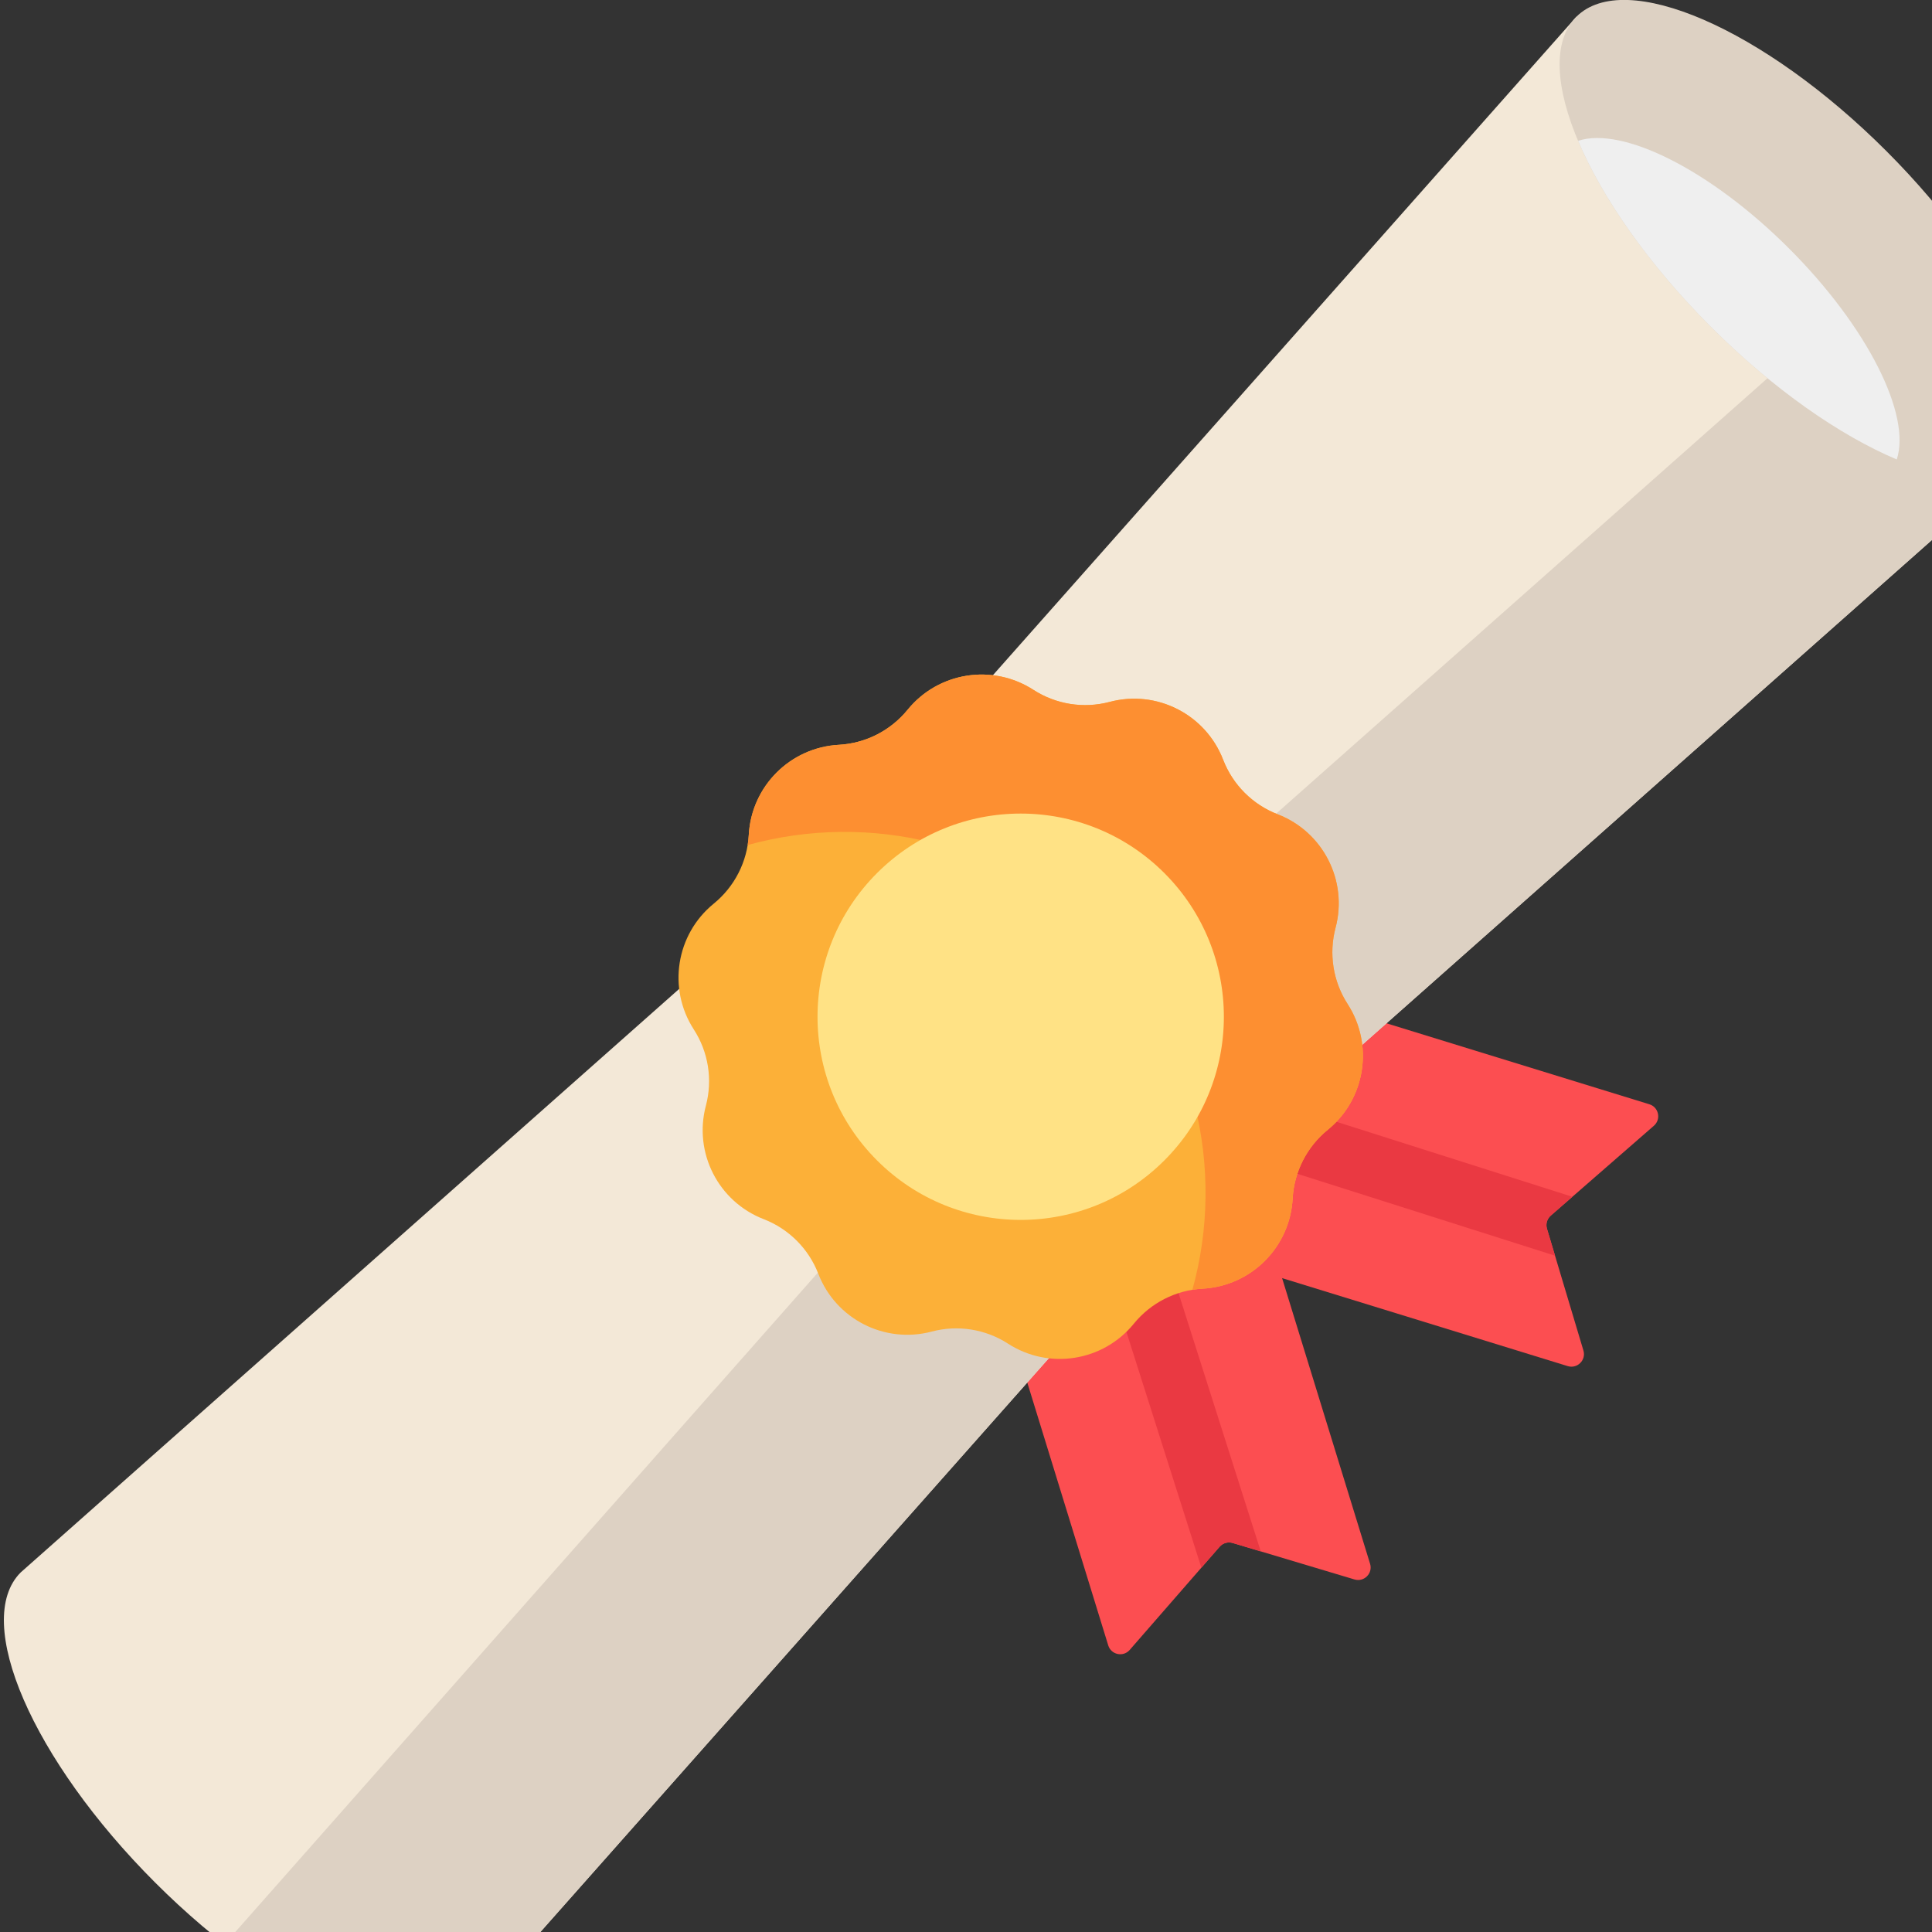
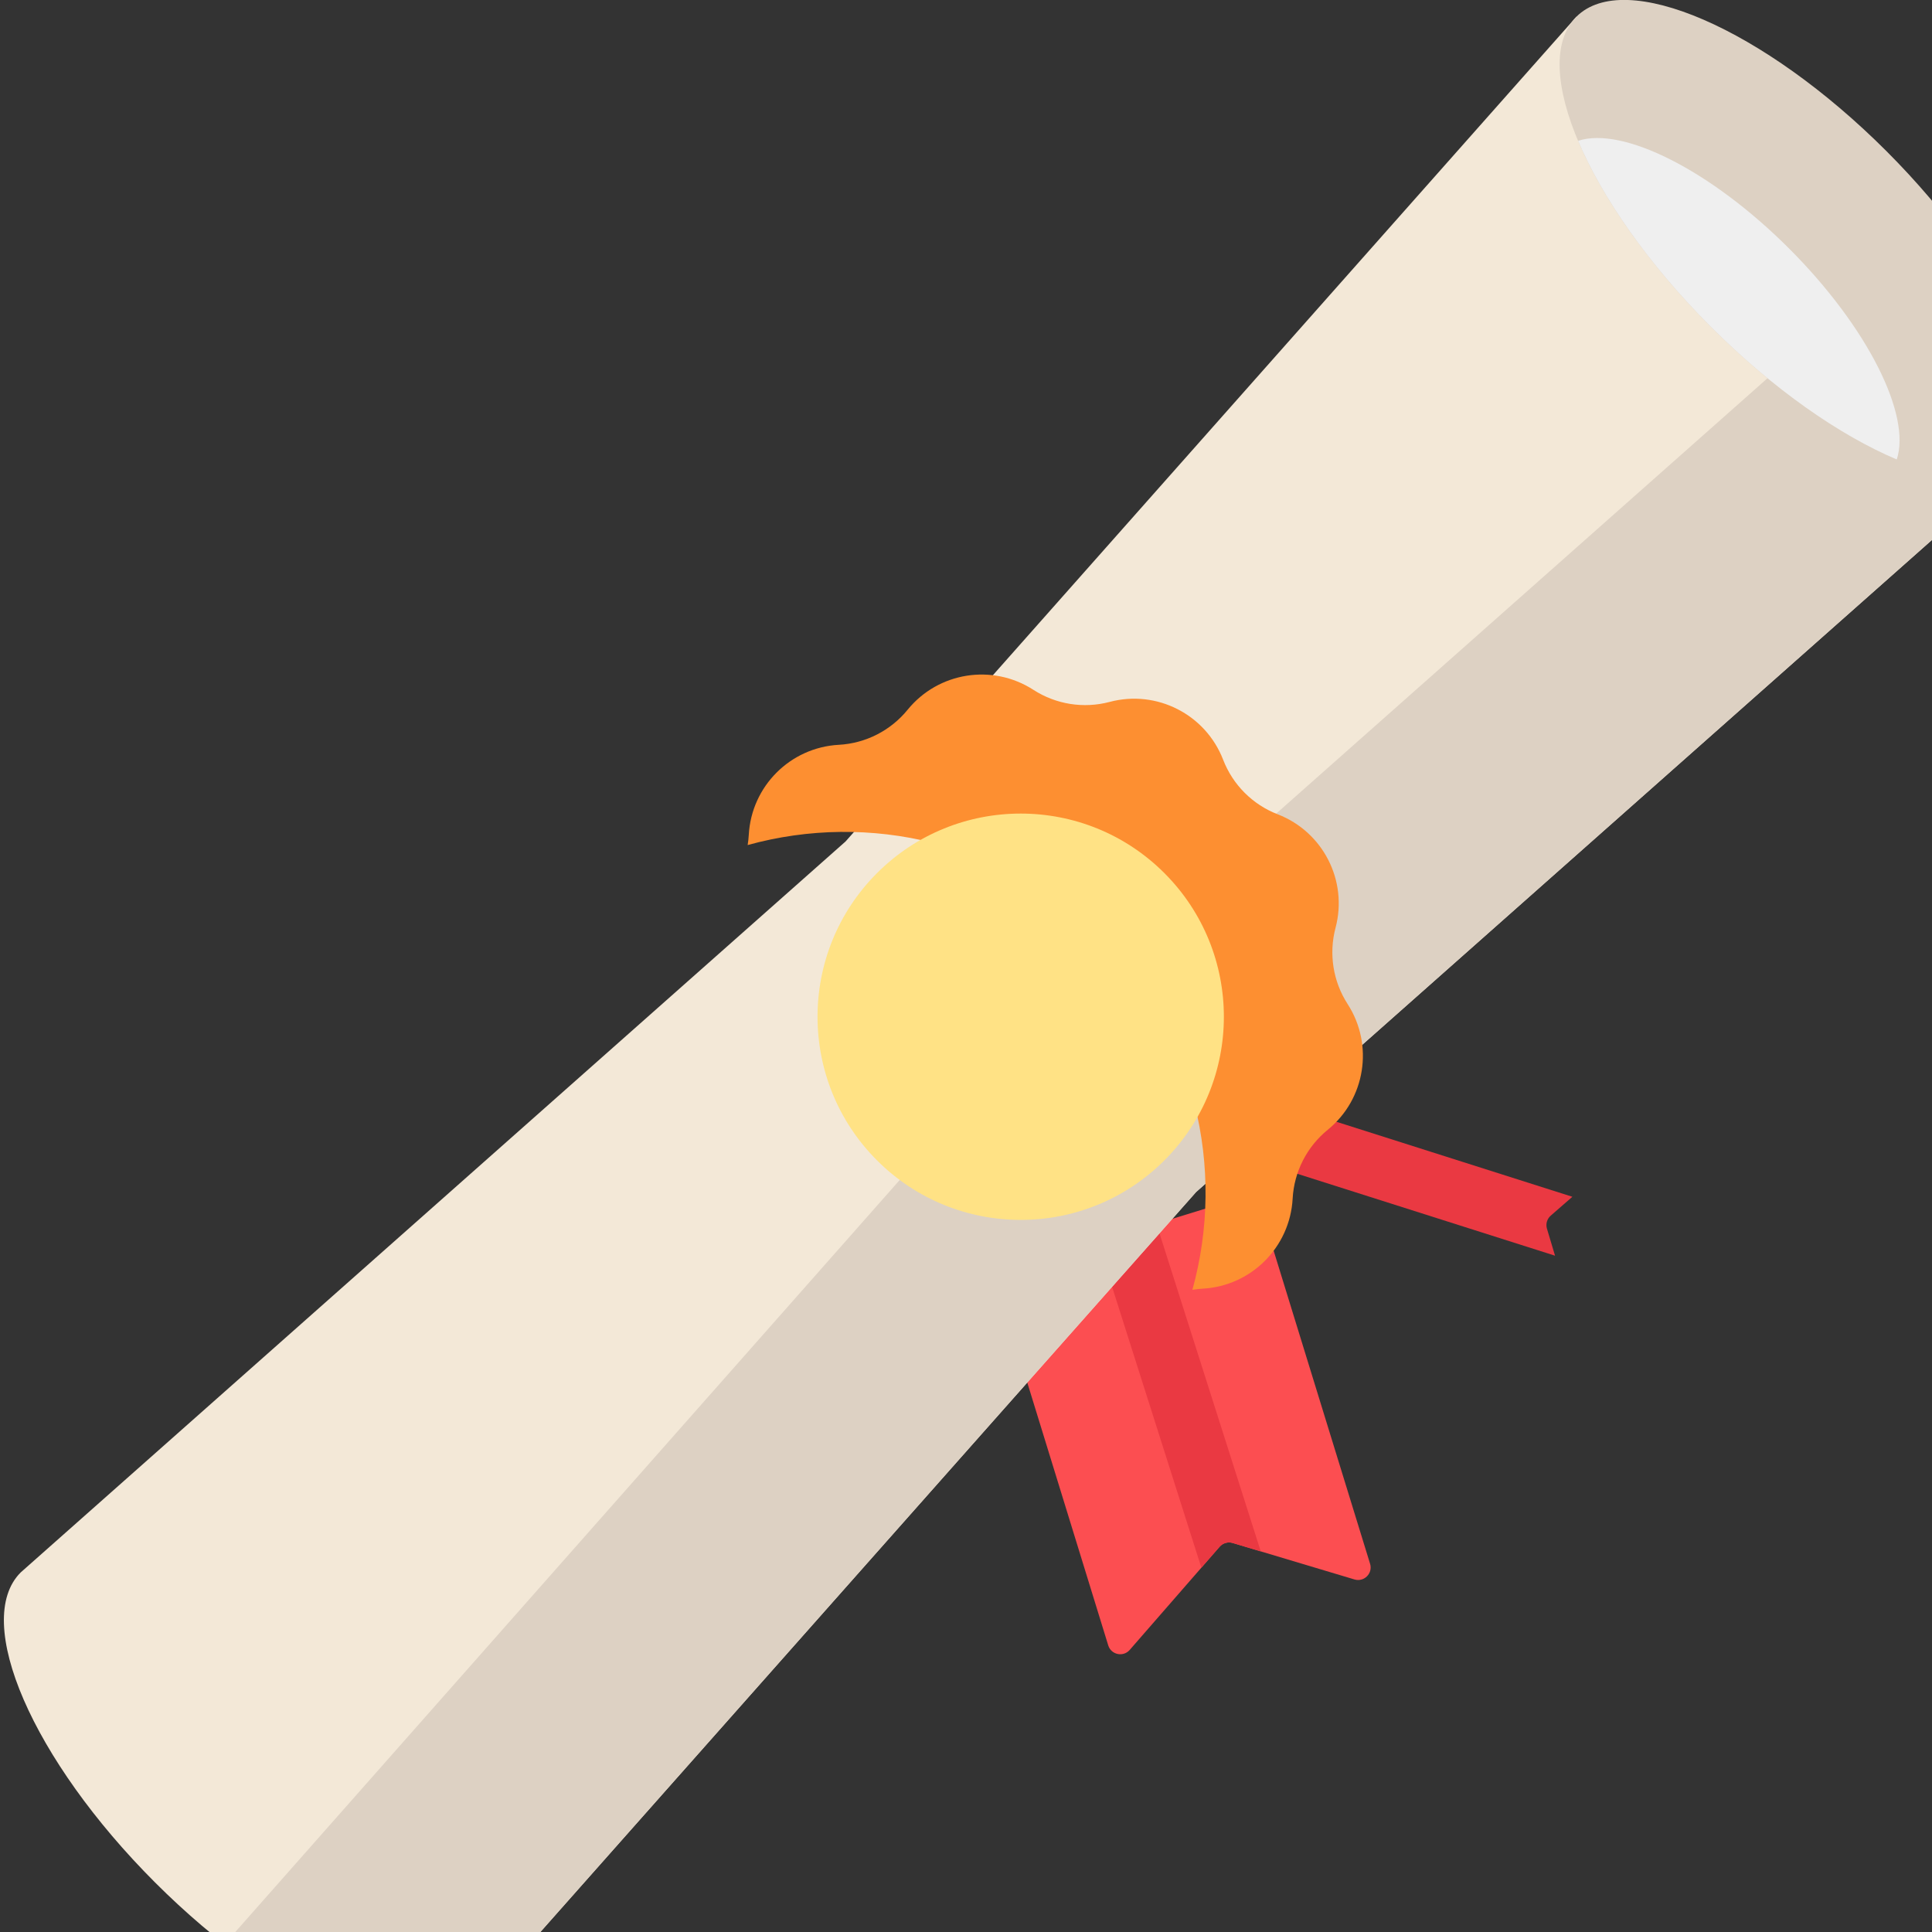
<svg xmlns="http://www.w3.org/2000/svg" width="171" height="171" viewBox="0 0 171 171" fill="none">
  <rect x="0" y="0" width="171" height="171" fill="#333333" stroke="none" />
  <g clip-path="url(#clip0_26_1332)">
    <path d="M98.089 145.632L87.959 112.745L111.159 105.598L121.264 138.406C121.527 139.254 120.735 140.051 119.885 139.797L109.103 136.568C108.686 136.443 108.234 136.574 107.947 136.903L99.988 146.035C99.416 146.691 98.346 146.464 98.089 145.632Z" fill="#FC4E51" />
    <path d="M102.356 108.31L97.163 109.91L106.332 138.756L107.947 136.903C108.232 136.574 108.684 136.443 109.102 136.568L111.589 137.312L102.356 108.31Z" fill="#EA3942" />
-     <path d="M145.983 97.738L113.096 87.608L105.95 110.807L138.756 120.913C139.605 121.174 140.402 120.385 140.148 119.535L136.92 108.751C136.795 108.334 136.926 107.882 137.254 107.596L146.387 99.638C147.042 99.065 146.815 97.995 145.983 97.738Z" fill="#FC4E51" />
    <path d="M139.17 105.926L110.283 96.744L108.682 101.939L137.636 111.141L136.92 108.751C136.795 108.334 136.926 107.882 137.254 107.595L139.17 105.926Z" fill="#EA3942" />
    <path d="M178.865 40.819L139.527 1.479L74.84 74.478L1.83 139.176C-2.463 143.469 2.864 155.755 13.726 166.618C24.589 177.481 36.876 182.807 41.169 178.514L105.868 105.504L178.865 40.819Z" fill="#F3E8D7" />
    <path d="M164.438 26.39L91.441 91.077L19.874 172.077C28.884 179.129 37.674 182.009 41.169 178.514L105.868 105.504L178.865 40.817L164.438 26.39Z" fill="#DDD1C3" />
    <path d="M166.968 13.376C156.106 2.513 143.819 -2.813 139.526 1.48C135.232 5.774 140.558 18.059 151.421 28.923C162.285 39.786 174.571 45.112 178.864 40.819C183.157 36.526 177.831 24.239 166.968 13.376Z" fill="#DDD1C3" />
    <path d="M139.678 12.464C141.8 17.491 145.891 23.389 151.423 28.921C156.955 34.454 162.853 38.546 167.881 40.666C169.176 36.752 165.327 28.972 158.349 21.995C151.372 15.019 143.593 11.168 139.678 12.464Z" fill="#EFEFEF" />
-     <path d="M74.244 65.922C76.62 65.793 78.831 64.665 80.333 62.819C83.051 59.478 87.848 58.719 91.465 61.056C93.465 62.348 95.915 62.736 98.215 62.126C102.378 61.02 106.707 63.225 108.259 67.243C109.116 69.462 110.871 71.218 113.09 72.074C117.108 73.628 119.313 77.955 118.208 82.118C117.597 84.418 117.986 86.87 119.277 88.868C121.614 92.485 120.855 97.282 117.514 100C115.668 101.502 114.54 103.714 114.411 106.089C114.176 110.391 110.742 113.824 106.442 114.06C104.064 114.189 101.853 115.317 100.352 117.163C97.633 120.504 92.836 121.264 89.219 118.926C87.22 117.634 84.769 117.246 82.469 117.856C78.306 118.962 73.979 116.758 72.427 112.739C71.568 110.52 69.813 108.765 67.594 107.906C63.577 106.354 61.371 102.027 62.477 97.865C63.088 95.564 62.699 93.113 61.407 91.115C59.069 87.497 59.83 82.7 63.17 79.982C65.017 78.48 66.144 76.269 66.274 73.893C66.509 69.591 69.942 66.157 74.244 65.922Z" fill="#FCB038" />
    <path d="M119.277 88.868C117.986 86.87 117.597 84.418 118.208 82.118C119.313 77.955 117.108 73.628 113.09 72.074C110.871 71.218 109.116 69.462 108.259 67.243C106.705 63.225 102.378 61.02 98.215 62.126C95.915 62.736 93.465 62.348 91.465 61.056C87.848 58.719 83.051 59.478 80.333 62.819C78.831 64.665 76.62 65.793 74.244 65.922C69.942 66.157 66.509 69.591 66.274 73.893C66.256 74.196 66.223 74.497 66.175 74.795C76.915 71.819 88.904 74.544 97.347 82.987C105.789 91.43 108.515 103.418 105.538 114.159C105.836 114.11 106.137 114.077 106.442 114.06C110.742 113.825 114.176 110.391 114.411 106.089C114.54 103.714 115.668 101.502 117.514 100C120.855 97.282 121.614 92.485 119.277 88.868Z" fill="#FD8F31" />
    <path d="M103.056 77.275C96.034 70.253 84.648 70.253 77.626 77.275C70.603 84.299 70.603 95.684 77.626 102.707C84.648 109.729 96.034 109.729 103.056 102.707C110.08 95.684 110.08 84.299 103.056 77.275Z" fill="#FFE285" />
  </g>
  <defs>
    <clipPath id="clip0_26_1332">
      <rect width="180" height="180" fill="white" />
    </clipPath>
  </defs>
</svg>